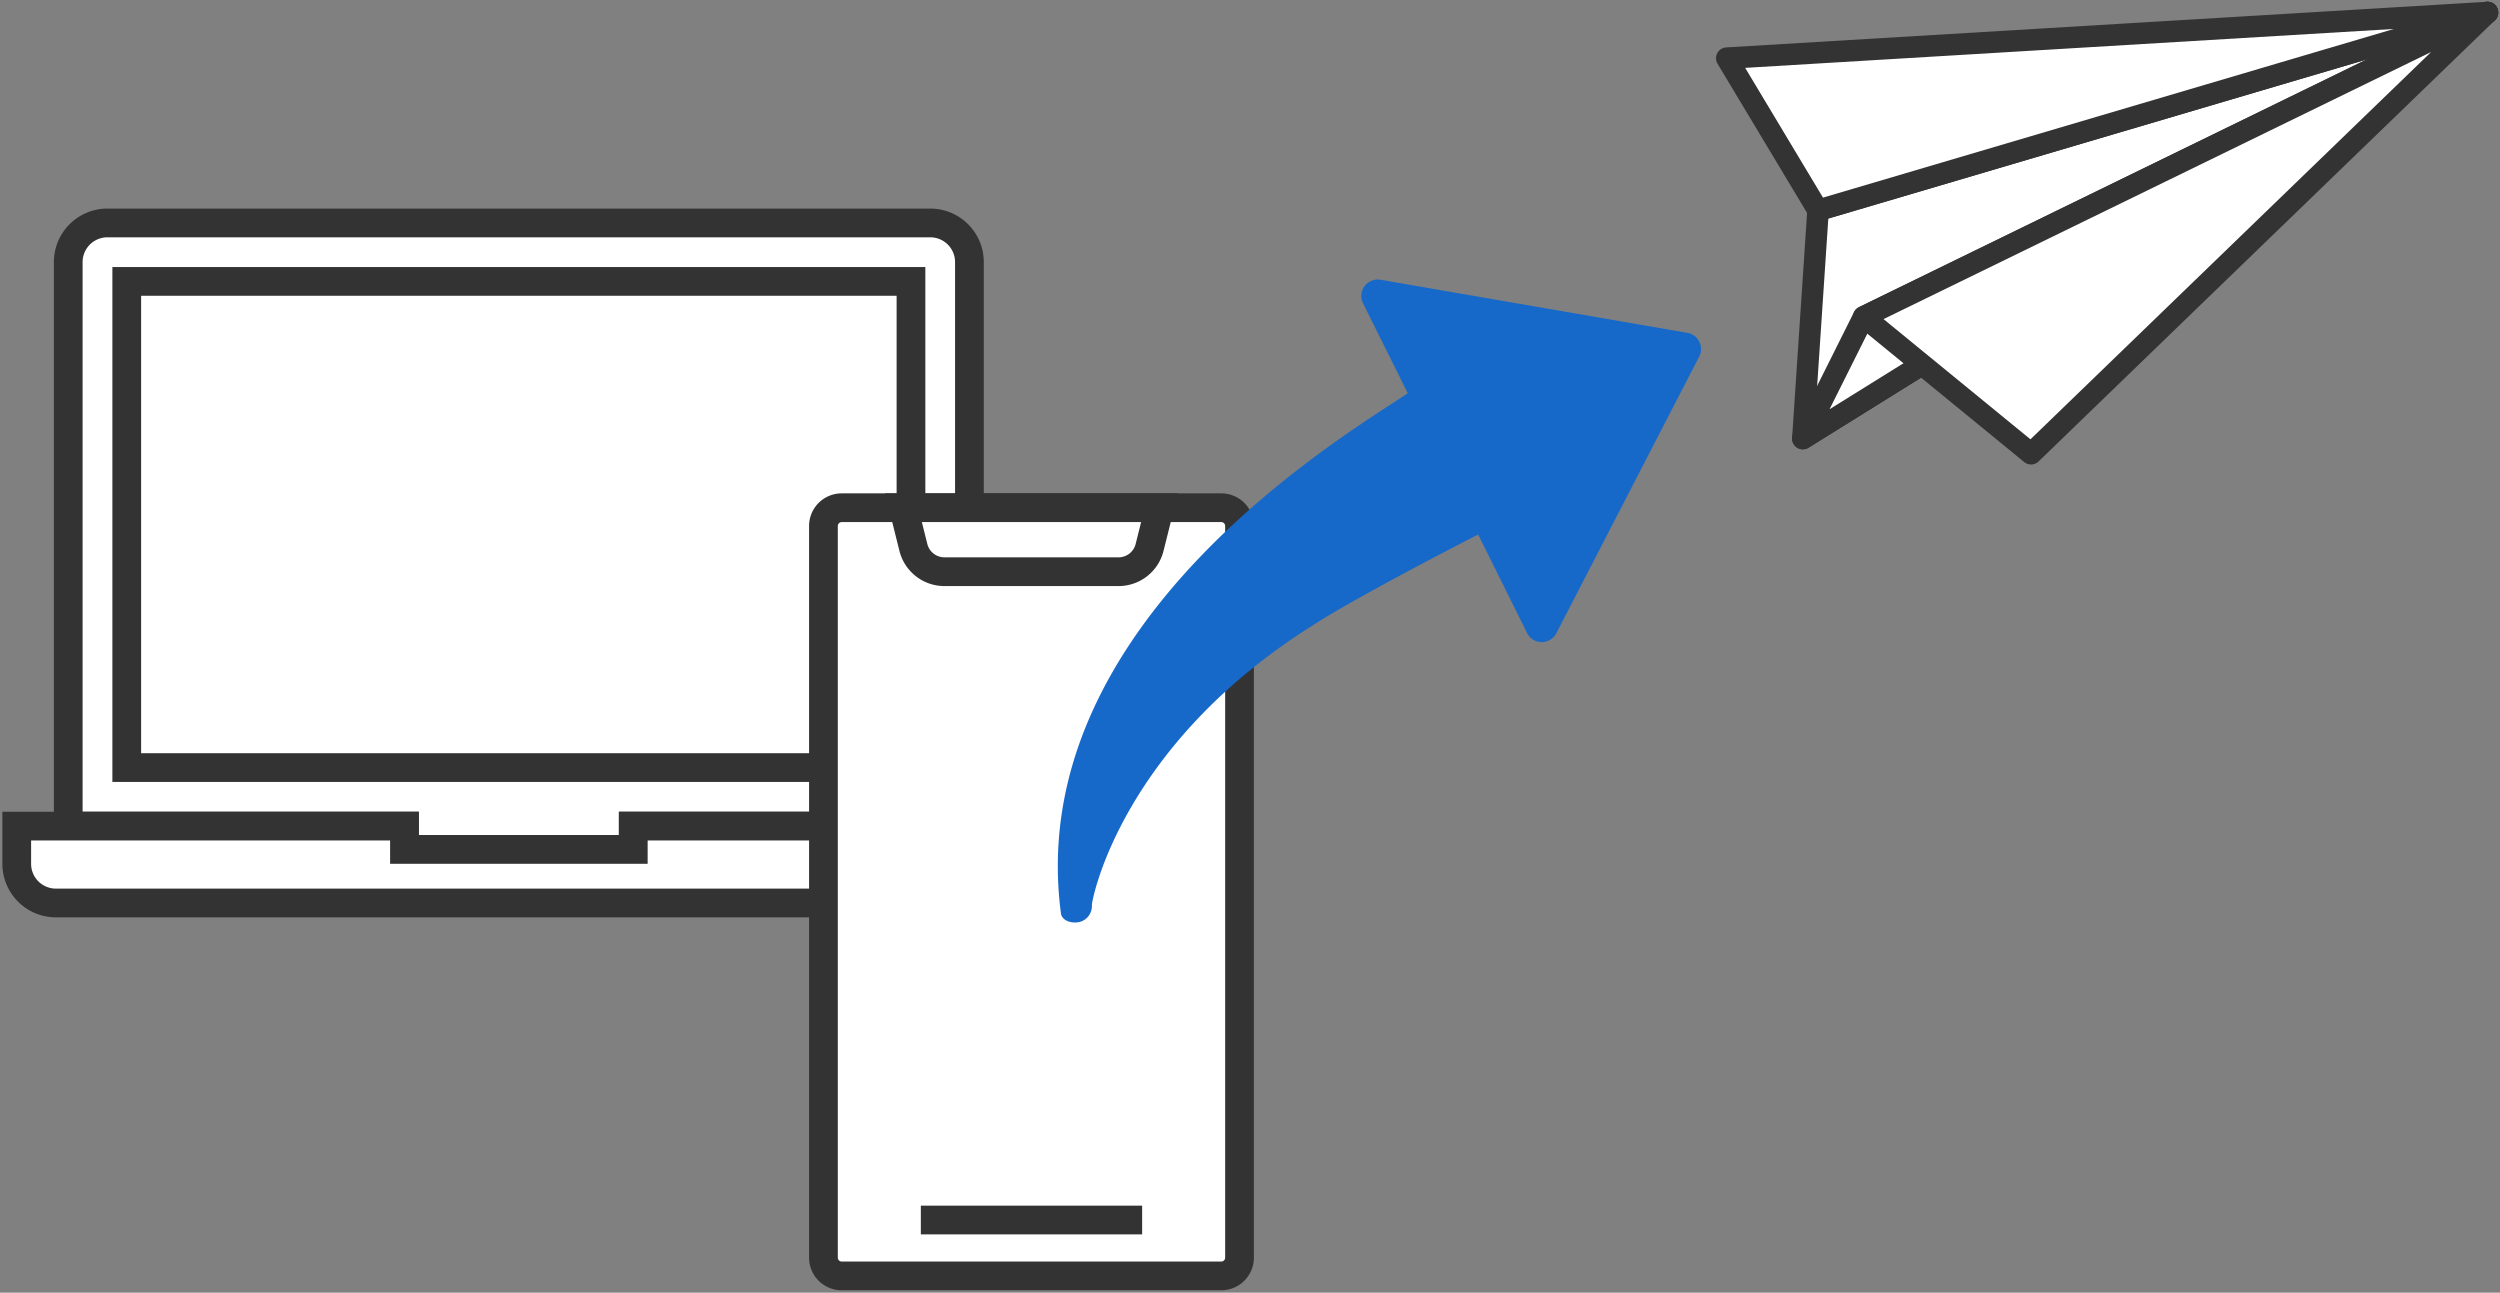
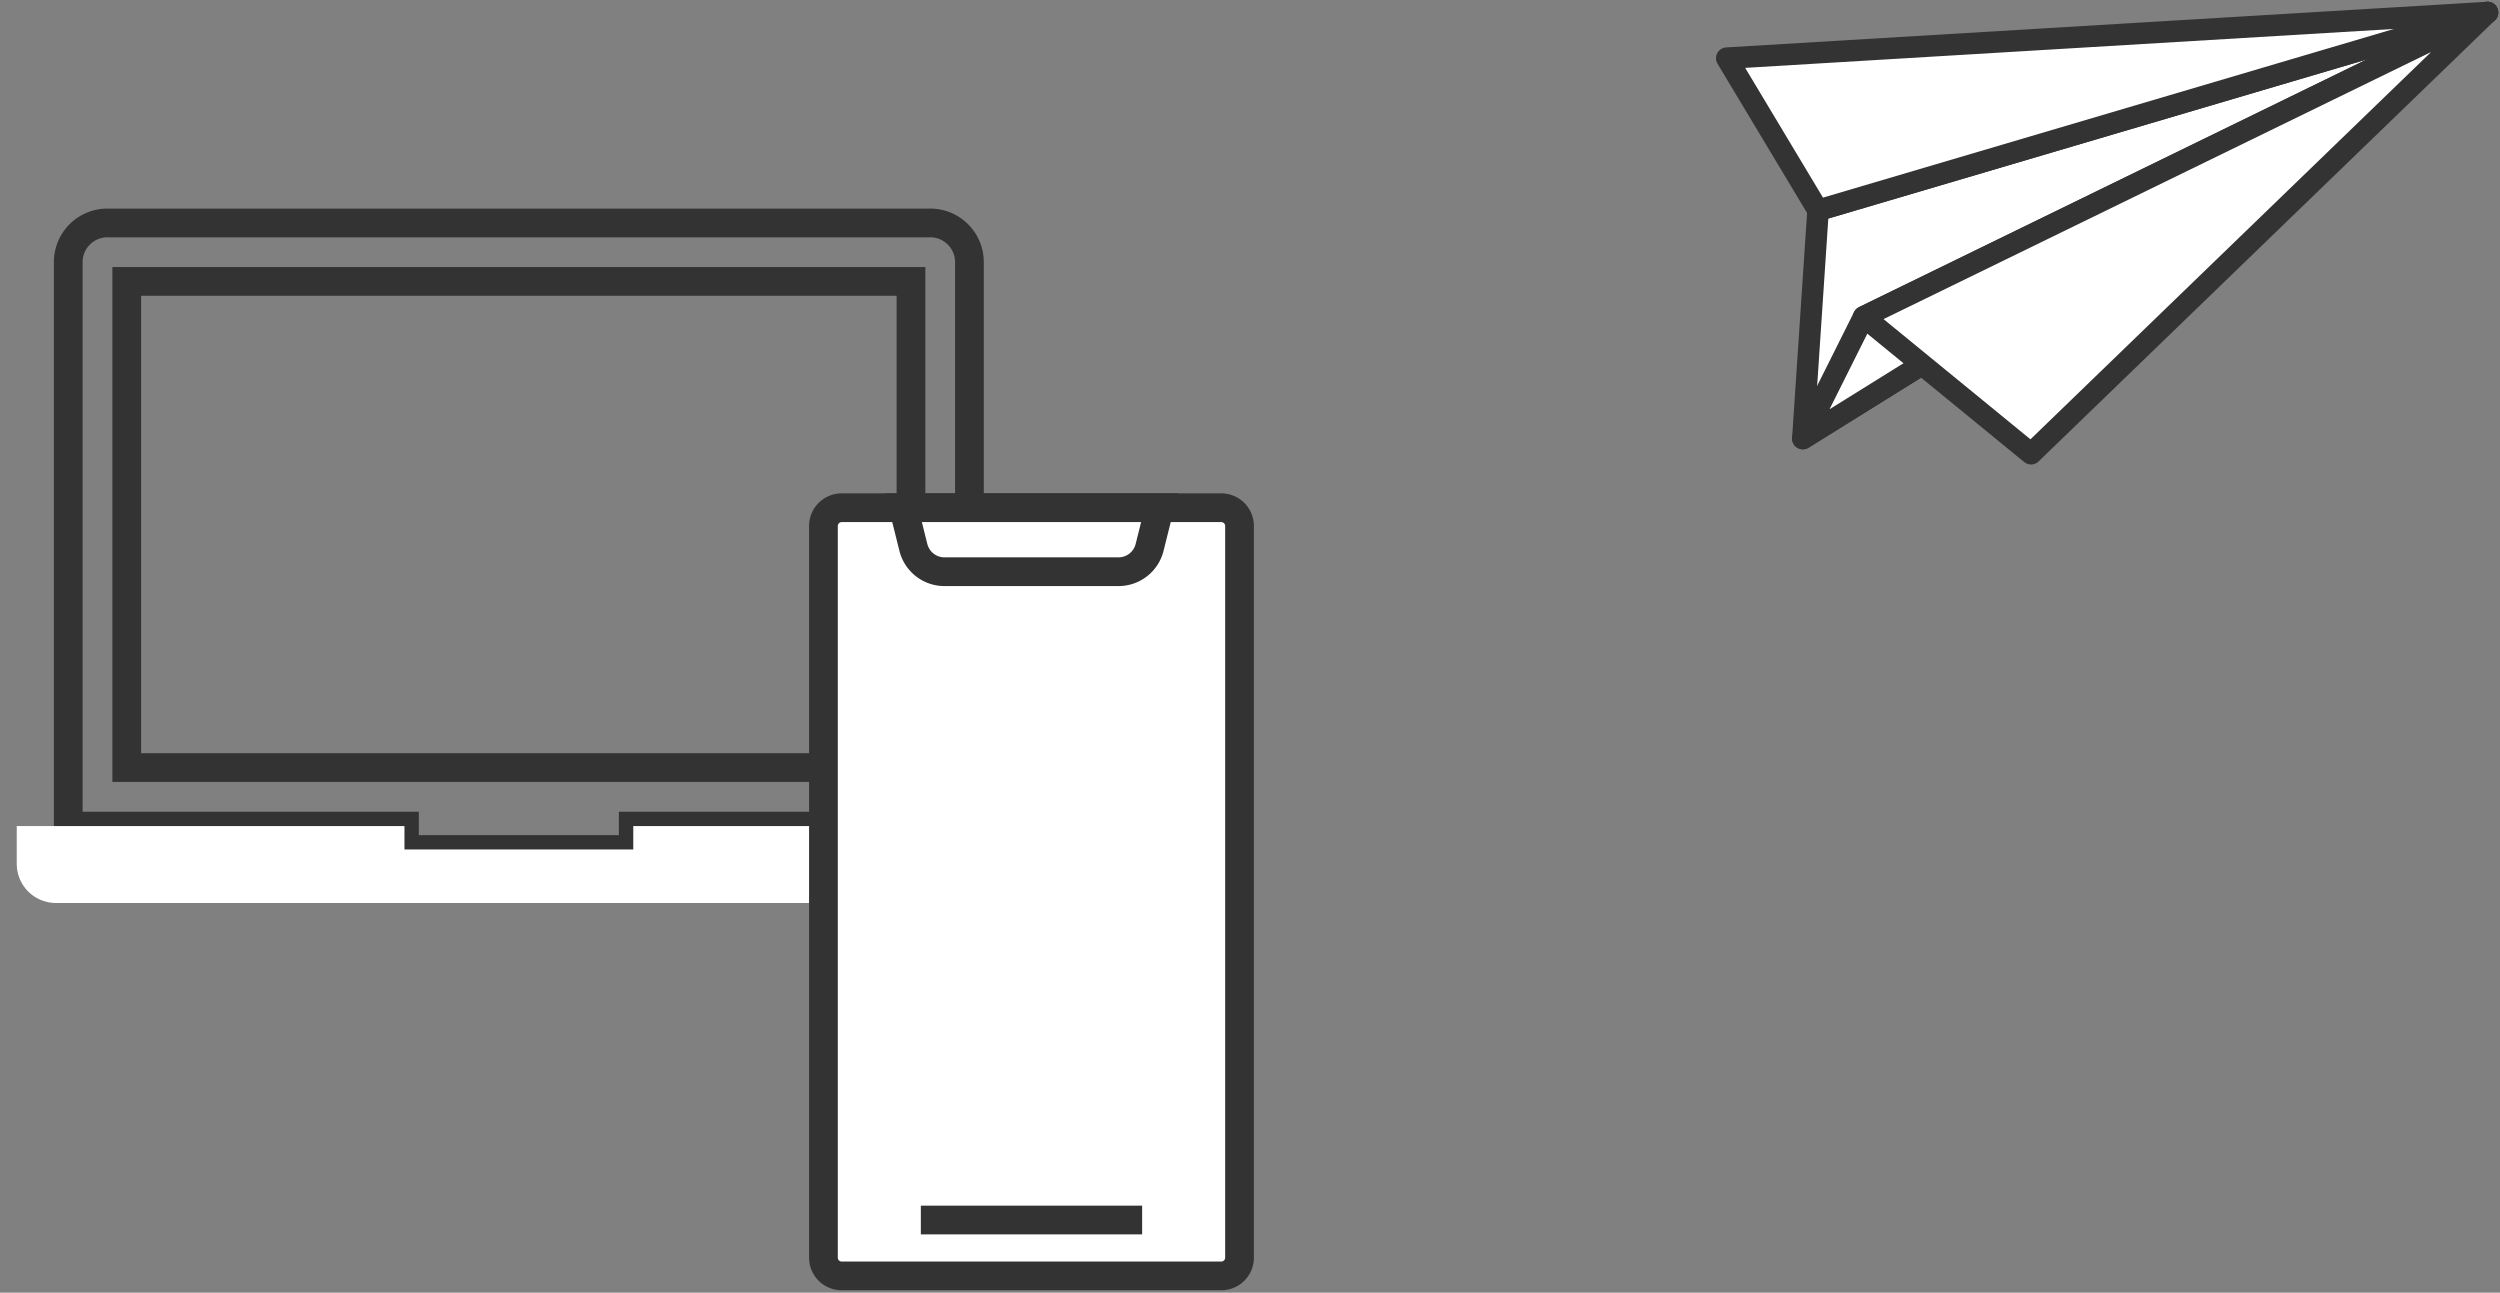
<svg xmlns="http://www.w3.org/2000/svg" width="174" height="89.969" viewBox="0 0 174 89.969">
  <rect x="0" y="0" width="174" height="89.969" fill="#808080" stroke="none" />
  <defs>
    <clipPath id="clip-path">
      <rect id="長方形_448" data-name="長方形 448" width="174" height="89.969" fill="none" />
    </clipPath>
  </defs>
  <g id="グループ_801" data-name="グループ 801" transform="translate(0 0)">
    <g id="グループ_800" data-name="グループ 800" transform="translate(0 -0.001)" clip-path="url(#clip-path)">
-       <path id="パス_1939" data-name="パス 1939" d="M4.077,55.3V16.046A2.726,2.726,0,0,1,6.8,13.32H64.075A2.726,2.726,0,0,1,66.8,16.046V55.3H43.4v1.626H27.478V55.3Z" transform="translate(0.672 2.198)" fill="#fff" />
      <path id="パス_1940" data-name="パス 1940" d="M4.077,55.3V16.046A2.726,2.726,0,0,1,6.8,13.32H64.075A2.726,2.726,0,0,1,66.8,16.046V55.3H43.4v1.626H27.478V55.3Z" transform="translate(0.672 2.198)" fill="none" stroke="#333" stroke-miterlimit="10" stroke-width="2" />
-       <rect id="長方形_445" data-name="長方形 445" width="54.582" height="33.837" transform="translate(8.822 19.587)" fill="#fff" />
      <rect id="長方形_446" data-name="長方形 446" width="54.582" height="33.837" transform="translate(8.822 19.587)" fill="none" stroke="#333" stroke-miterlimit="10" stroke-width="2" />
      <path id="パス_1941" data-name="パス 1941" d="M43.911,49.356v1.626H27.986V49.356H1v2.625a2.726,2.726,0,0,0,2.726,2.726H68.17A2.726,2.726,0,0,0,70.9,51.981V49.356Z" transform="translate(0.165 8.141)" fill="#fff" />
-       <path id="パス_1942" data-name="パス 1942" d="M43.911,49.356v1.626H27.986V49.356H1v2.625a2.726,2.726,0,0,0,2.726,2.726H68.17A2.726,2.726,0,0,0,70.9,51.981V49.356Z" transform="translate(0.165 8.141)" fill="none" stroke="#333" stroke-miterlimit="10" stroke-width="2" />
      <path id="パス_1943" data-name="パス 1943" d="M50.677,30.335h26a1.48,1.48,0,0,1,1.479,1.481v50.5A1.479,1.479,0,0,1,76.677,83.8h-26A1.48,1.48,0,0,1,49.2,82.32v-50.5a1.481,1.481,0,0,1,1.481-1.481" transform="translate(8.114 5.004)" fill="#fff" />
      <path id="長方形_447" data-name="長方形 447" d="M1.271,0H27.69a1.27,1.27,0,0,1,1.27,1.27V52.195a1.27,1.27,0,0,1-1.27,1.27H1.27A1.27,1.27,0,0,1,0,52.195V1.271A1.271,1.271,0,0,1,1.271,0Z" transform="translate(57.311 35.339)" fill="none" stroke="#333" stroke-miterlimit="10" stroke-width="2" />
      <path id="パス_1944" data-name="パス 1944" d="M53.978,30.335l.691,2.766a2.228,2.228,0,0,0,2.161,1.687H68.947A2.228,2.228,0,0,0,71.108,33.1l.691-2.766Z" transform="translate(8.903 5.004)" fill="#fff" />
      <path id="パス_1945" data-name="パス 1945" d="M53.978,30.335l.691,2.766a2.228,2.228,0,0,0,2.161,1.687H68.947A2.228,2.228,0,0,0,71.108,33.1l.691-2.766Z" transform="translate(8.903 5.004)" fill="none" stroke="#333" stroke-miterlimit="10" stroke-width="2" />
      <line id="線_301" data-name="線 301" x2="15.403" transform="translate(64.09 84.914)" fill="#fff" />
      <line id="線_302" data-name="線 302" x2="15.403" transform="translate(64.09 84.914)" fill="none" stroke="#333" stroke-miterlimit="10" stroke-width="2" />
      <path id="パス_1946" data-name="パス 1946" d="M107.712,30.4l1.059-15.883L155.359.75Z" transform="translate(17.766 0.124)" fill="#fff" />
      <path id="パス_1947" data-name="パス 1947" d="M107.712,30.4l1.059-15.883L155.359.75Z" transform="translate(17.766 0.124)" fill="none" stroke="#333" stroke-linecap="round" stroke-linejoin="round" stroke-width="1.5" />
      <path id="パス_1948" data-name="パス 1948" d="M107.712,30.4,155.359.75,111.948,21.927Z" transform="translate(17.766 0.124)" fill="#fff" />
      <path id="パス_1949" data-name="パス 1949" d="M107.712,30.4,155.359.75,111.948,21.927Z" transform="translate(17.766 0.124)" fill="none" stroke="#333" stroke-linecap="round" stroke-linejoin="round" stroke-width="1.5" />
      <path id="パス_1950" data-name="パス 1950" d="M103.168,3.926,156.11.75,109.521,14.515Z" transform="translate(17.016 0.124)" fill="#fff" />
      <path id="パス_1951" data-name="パス 1951" d="M103.168,3.926,156.11.75,109.521,14.515Z" transform="translate(17.016 0.124)" fill="none" stroke="#333" stroke-linecap="round" stroke-linejoin="round" stroke-width="1.5" />
      <path id="パス_1952" data-name="パス 1952" d="M154.76.75,111.348,21.926l11.647,9.53Z" transform="translate(18.366 0.124)" fill="#fff" />
      <path id="パス_1953" data-name="パス 1953" d="M154.76.75,111.348,21.926l11.647,9.53Z" transform="translate(18.366 0.124)" fill="none" stroke="#333" stroke-linecap="round" stroke-linejoin="round" stroke-width="1.5" />
-       <path id="パス_1954" data-name="パス 1954" d="M64.736,61.41c-.53.137-1.249-.061-1.319-.593-2.655-20.153,19.858-33.327,24.139-36.2l-3.119-6.272a1.127,1.127,0,0,1,.1-1.166,1.154,1.154,0,0,1,1.069-.472l21.378,3.7a1.132,1.132,0,0,1,.867.627,1.146,1.146,0,0,1-.027,1.062l-9.951,19.27a1.161,1.161,0,0,1-1.023.573,1.141,1.141,0,0,1-.987-.631l-3.407-6.856C89.149,36.128,83.191,39.3,81.04,40.71,67.6,49.106,65.557,59.9,65.572,60.241a1.15,1.15,0,0,1-.626,1.088,1.443,1.443,0,0,1-.21.082" transform="translate(10.424 2.755)" fill="#1669c9" />
    </g>
  </g>
</svg>